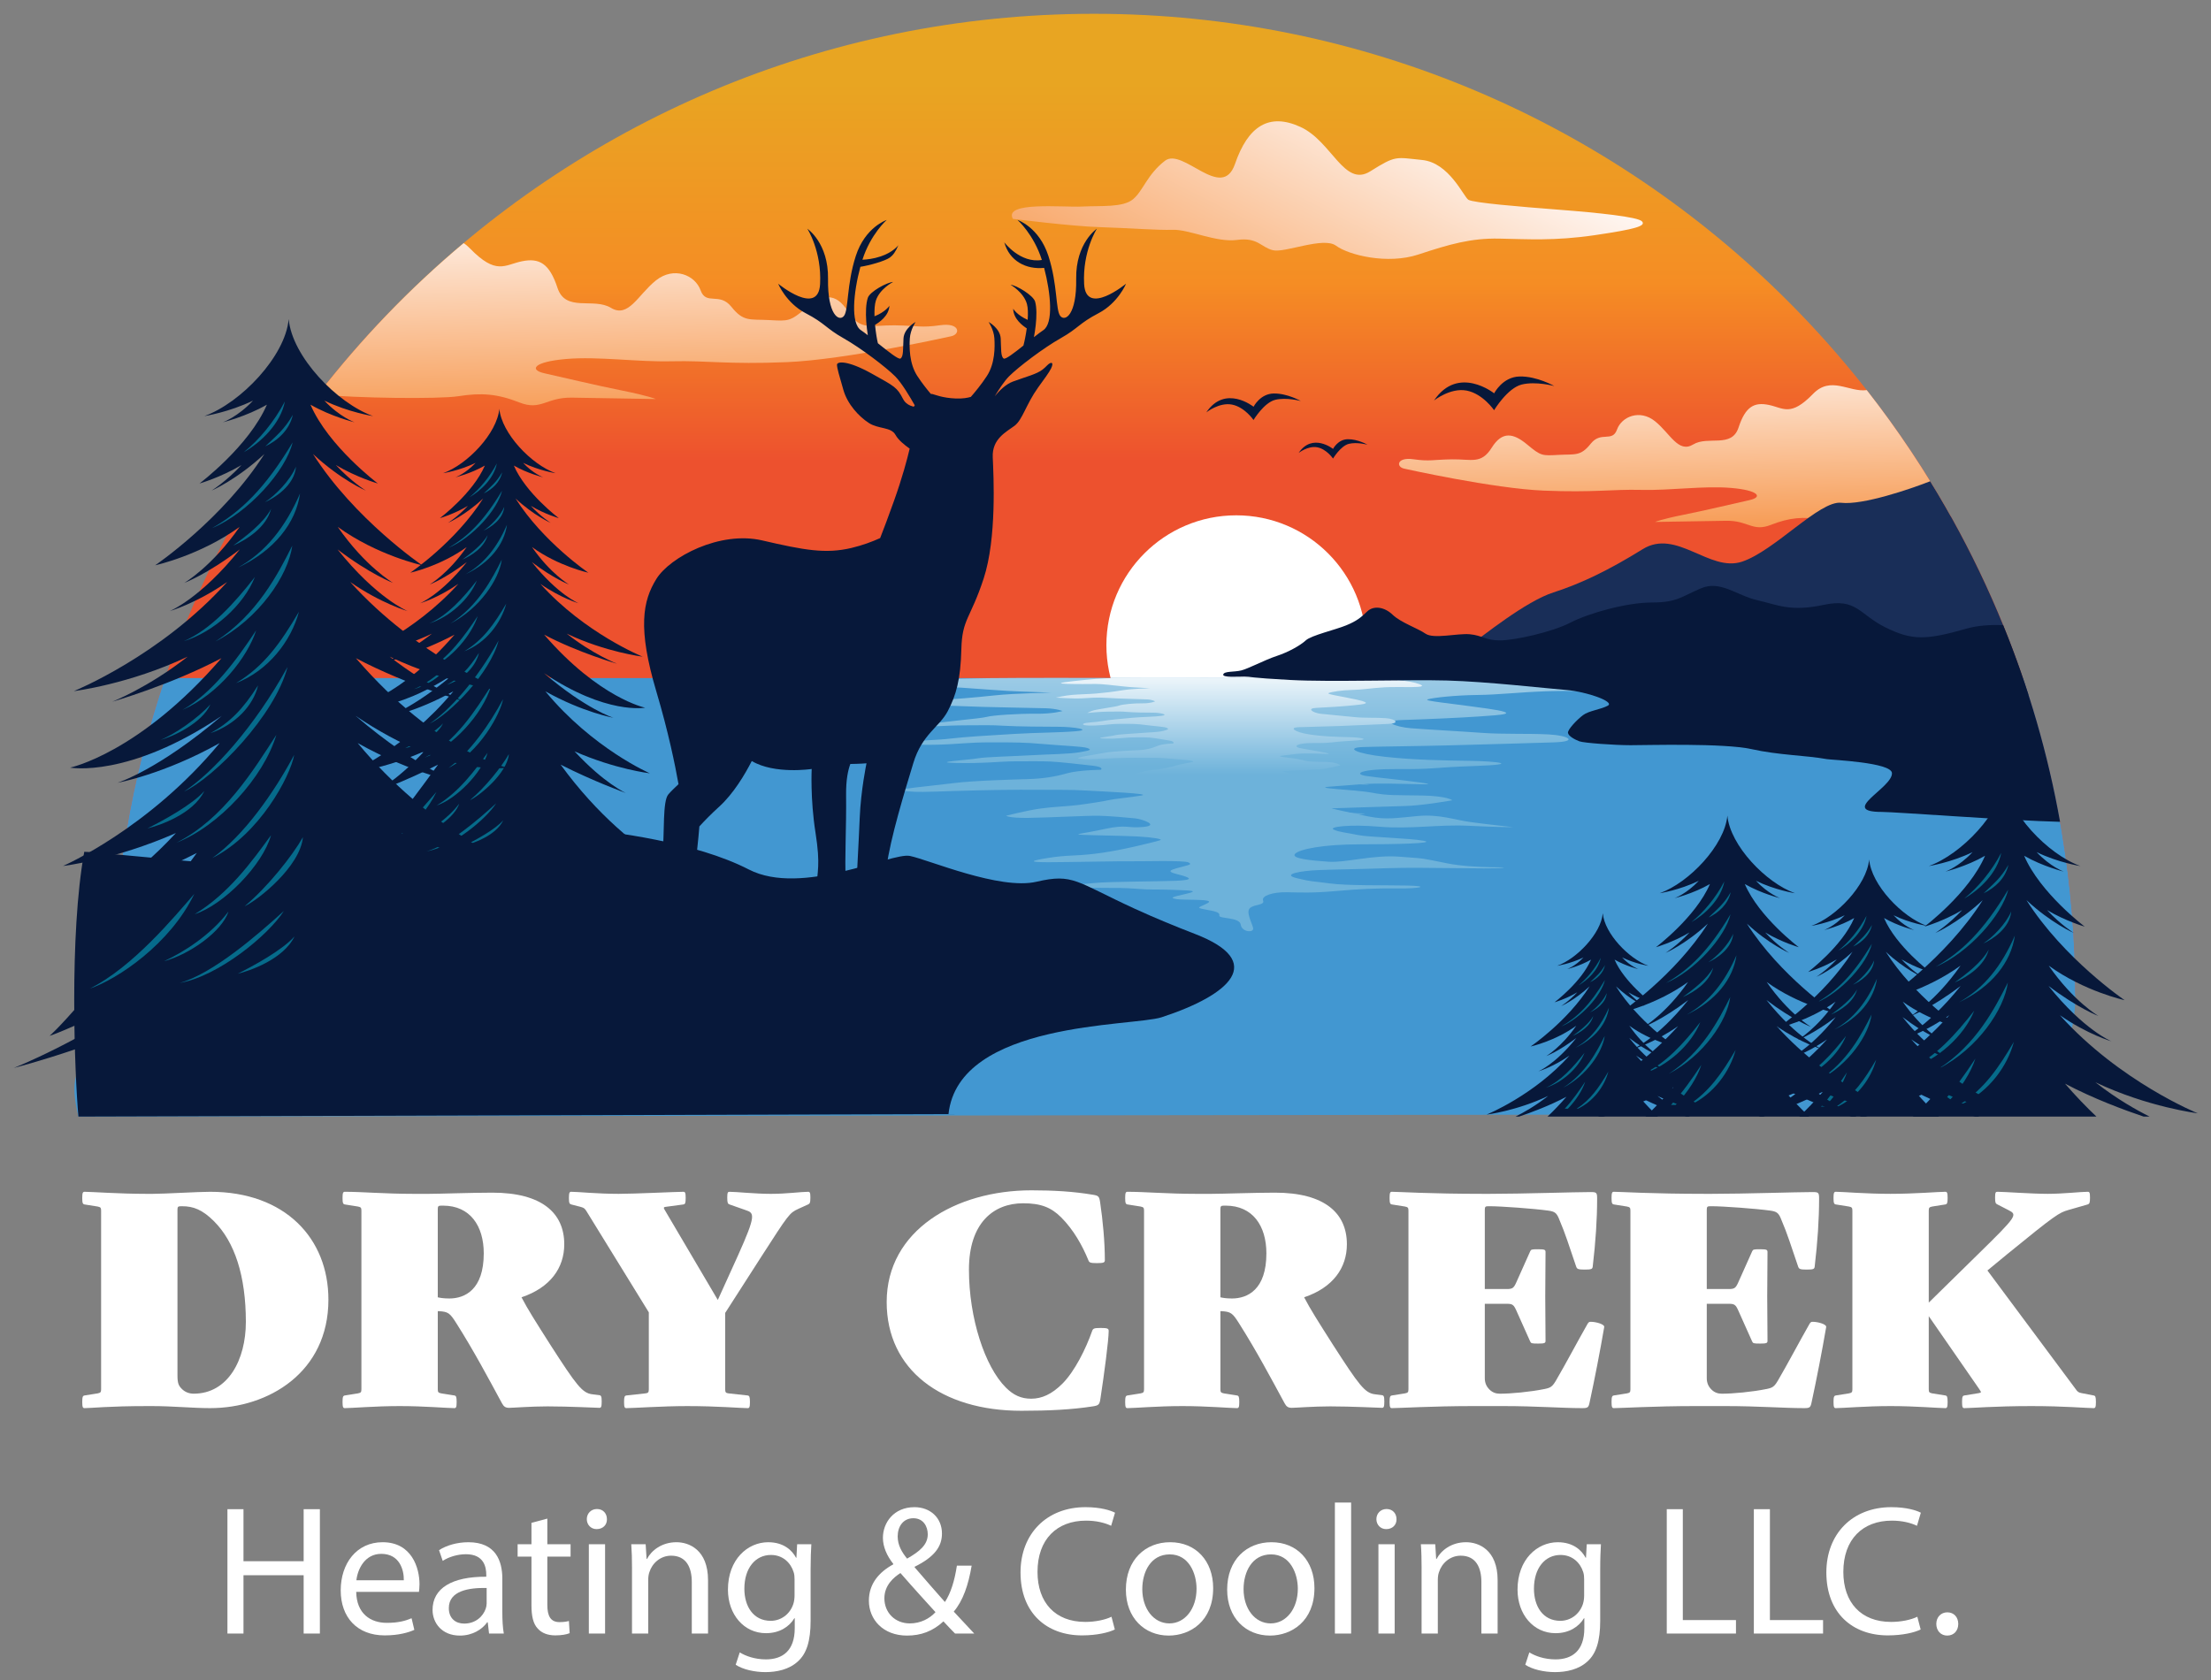
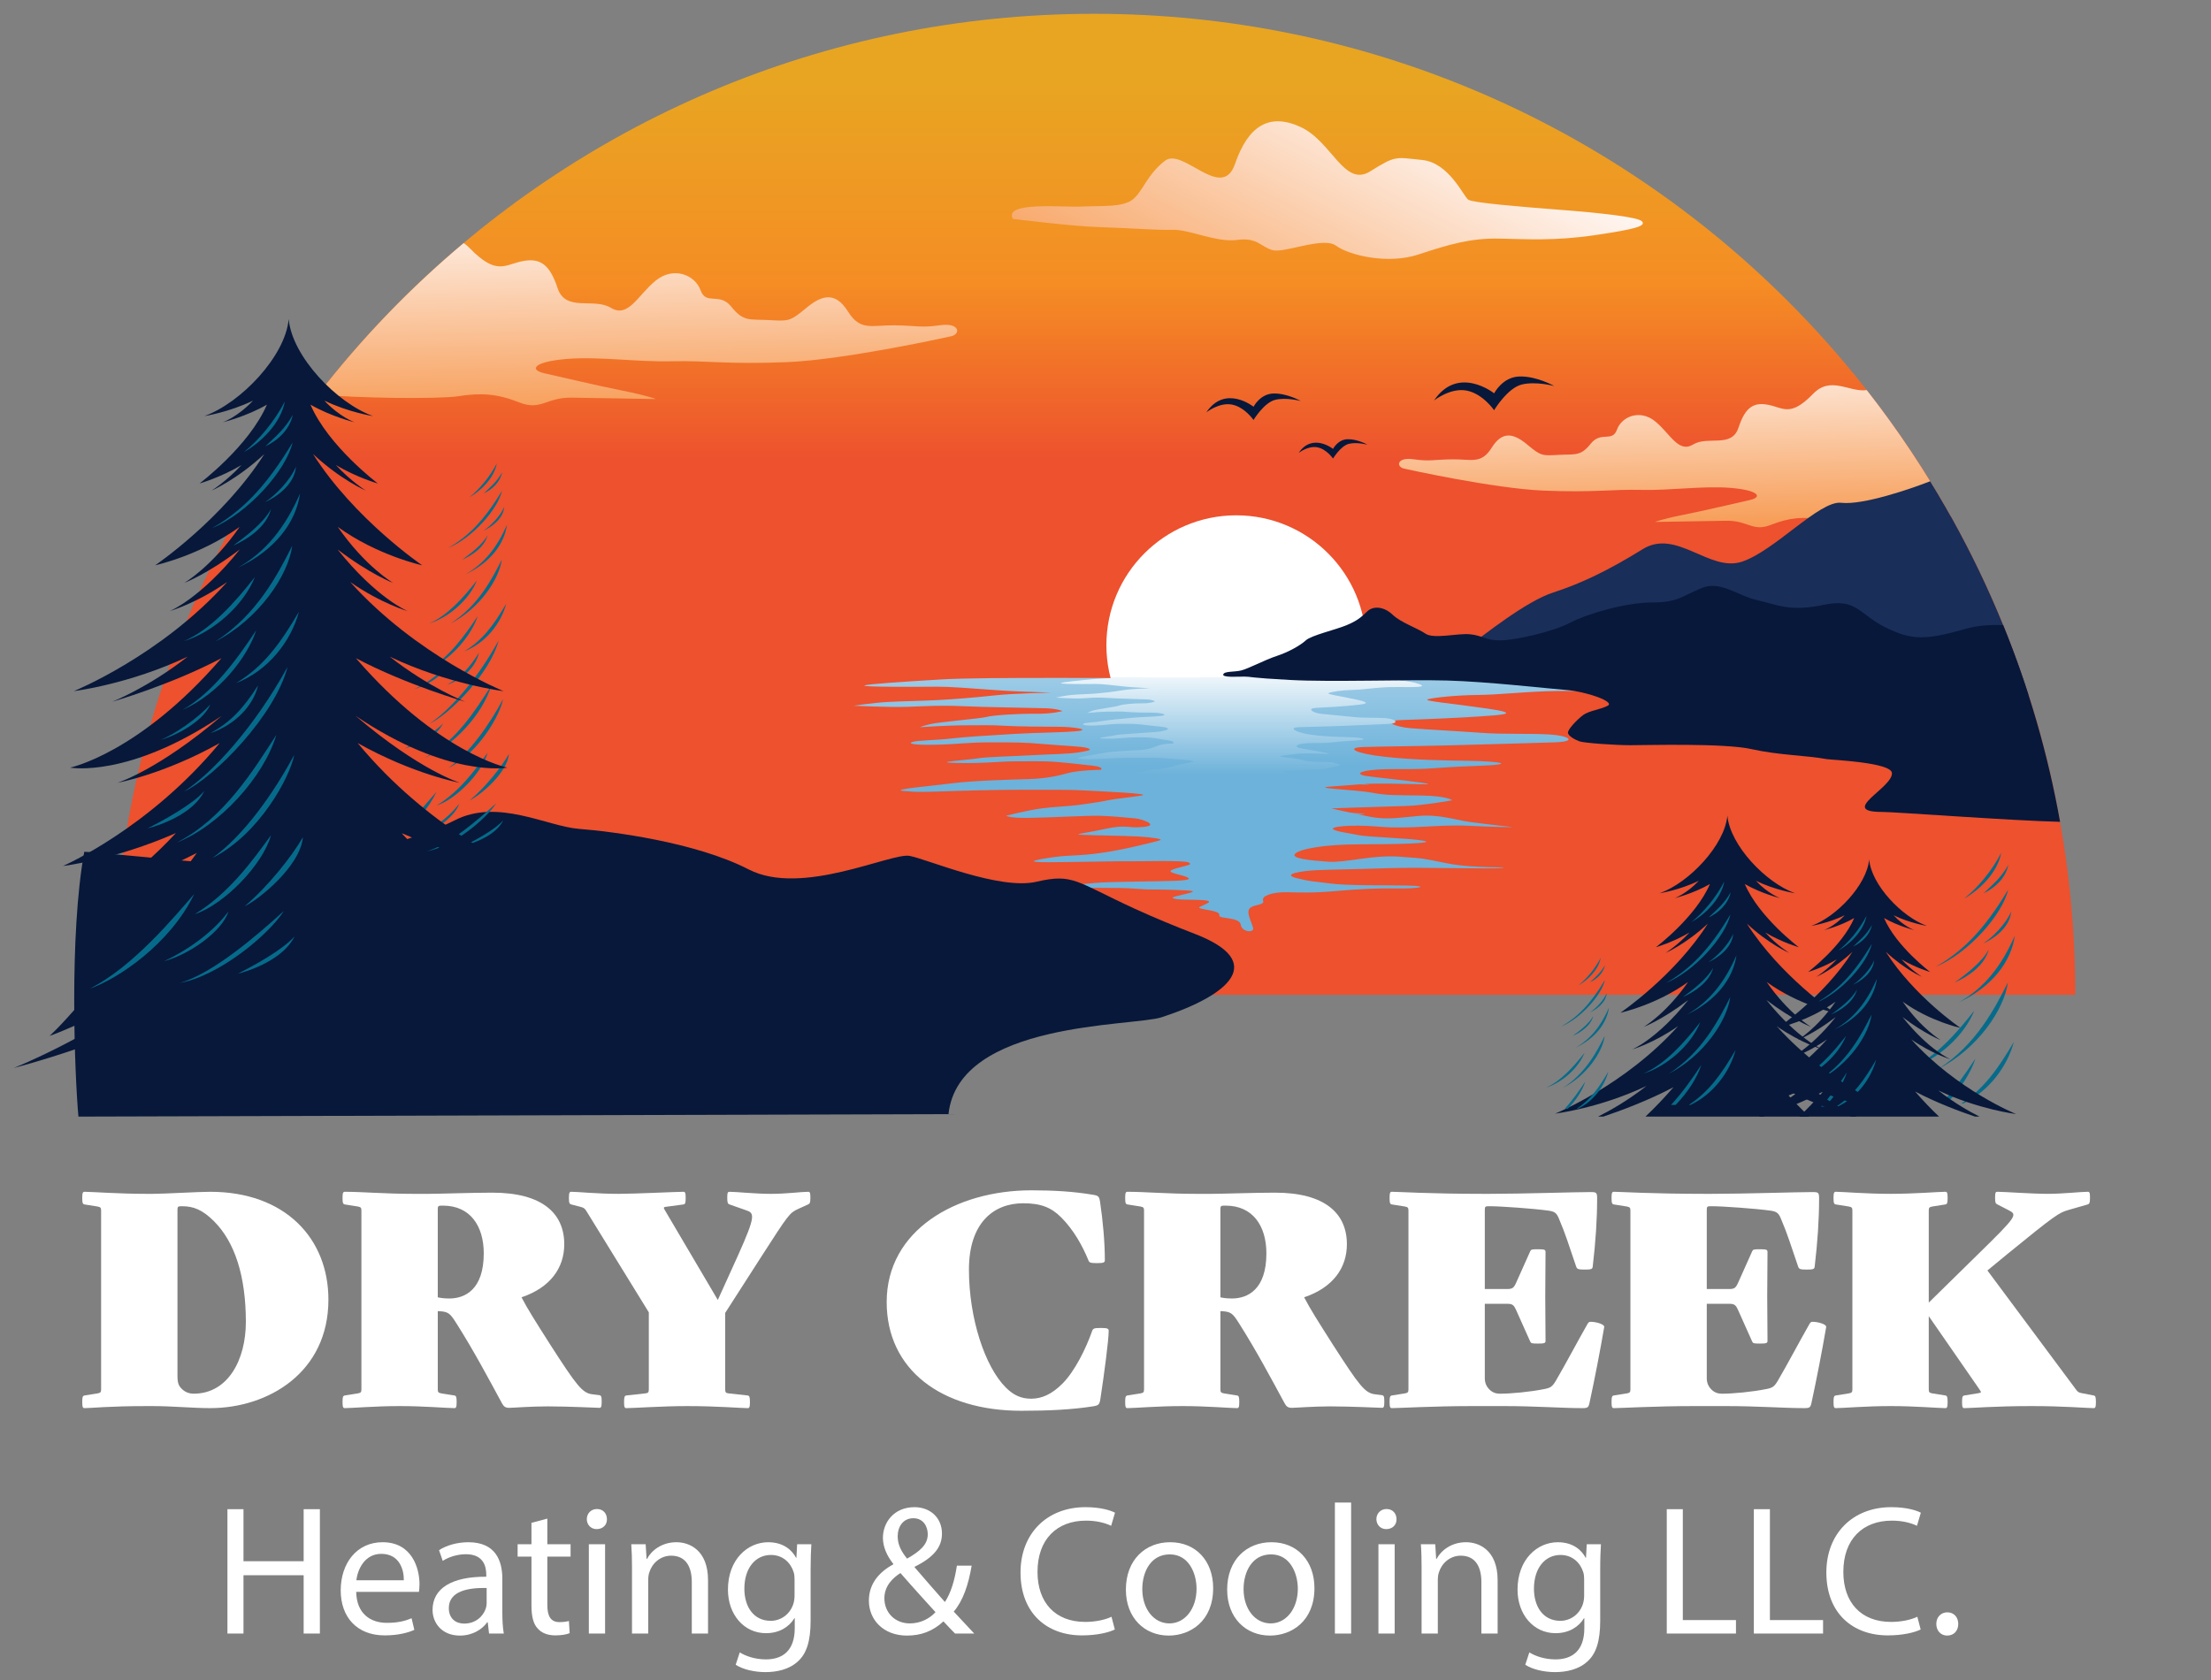
<svg xmlns="http://www.w3.org/2000/svg" id="Layer_1" version="1.1" viewBox="0 0 250 190">
  <rect x="0" y="0" width="250" height="190" fill="#808080" stroke="none" />
  <defs>
    <style>
      .st0 {
        fill: #066b8a;
      }

      .st0, .st1, .st2, .st3, .st4, .st5, .st6, .st7, .st8, .st9, .st10 {
        fill-rule: evenodd;
      }

      .st11 {
        fill: #fff;
      }

      .st1 {
        fill: #07183a;
      }

      .st2 {
        fill: #4297d1;
      }

      .st3 {
        fill: url(#linear-gradient);
      }

      .st4 {
        fill: url(#linear-gradient1);
      }

      .st5 {
        fill: url(#linear-gradient2);
      }

      .st6 {
        fill: url(#linear-gradient4);
      }

      .st7 {
        fill: url(#linear-gradient5);
      }

      .st8 {
        fill: url(#linear-gradient3);
      }

      .st9 {
        fill: #066b8b;
      }

      .st10 {
        fill: #192e58;
      }
    </style>
    <linearGradient id="linear-gradient" x1="32315.366" y1="34761.663" x2="32315.28" y2="36294.181" gradientTransform="translate(-781.118 -964.04) scale(.028)" gradientUnits="userSpaceOnUse">
      <stop offset="0" stop-color="#e8a522" />
      <stop offset=".529" stop-color="#f58d24" />
      <stop offset="1" stop-color="#ed512e" />
    </linearGradient>
    <linearGradient id="linear-gradient1" x1="30457.201" y1="35205.251" x2="30476.209" y2="36095.543" gradientTransform="translate(-781.118 -964.04) scale(.028)" gradientUnits="userSpaceOnUse">
      <stop offset="0" stop-color="#fffcfc" />
      <stop offset="1" stop-color="#f79d57" />
    </linearGradient>
    <linearGradient id="linear-gradient2" x1="34646.818" y1="35775.713" x2="34663.693" y2="36555.37" gradientTransform="translate(-781.118 -964.04) scale(.028)" gradientUnits="userSpaceOnUse">
      <stop offset="0" stop-color="#fffcfc" />
      <stop offset="1" stop-color="#f79d57" />
    </linearGradient>
    <linearGradient id="linear-gradient3" x1="33553.71" y1="34729.333" x2="32906.363" y2="36006.295" gradientTransform="translate(-781.118 -964.04) scale(.028)" gradientUnits="userSpaceOnUse">
      <stop offset="0" stop-color="#fffcfc" />
      <stop offset="1" stop-color="#f79d57" />
    </linearGradient>
    <linearGradient id="linear-gradient4" x1="32900.276" y1="36411.971" x2="32900.447" y2="37526.654" gradientTransform="translate(-781.118 -964.04) scale(.028)" gradientUnits="userSpaceOnUse">
      <stop offset="0" stop-color="#fff" />
      <stop offset="1" stop-color="#6db2da" />
    </linearGradient>
    <linearGradient id="linear-gradient5" x1="32900.238" y1="37111.289" x2="32900.301" y2="37558.76" gradientTransform="translate(-781.118 -964.04) scale(.028)" gradientUnits="userSpaceOnUse">
      <stop offset="0" stop-color="#fff" />
      <stop offset="1" stop-color="#6db2da" />
    </linearGradient>
  </defs>
  <g>
    <path class="st3" d="M123.706,1.56C62.431,1.56,12.759,51.233,12.759,112.507h221.895c-.001-61.275-49.674-110.947-110.948-110.947h0Z" />
    <path class="st4" d="M35.964,44.607c4.35.434,13.705.542,15.853.204,2.653-.419,4.451-.262,6.911.705,2.459.969,3.002-.586,5.931-.544,2.928.042,9.5.158,9.5.158,0,0-.819-.359-3.739-.943-2.92-.583-7.115-1.578-8.868-1.971-1.752-.393-1.218-1.298,2.453-1.614,3.672-.316,7.979.353,11.972.258s6.265.372,12.973.099c6.707-.273,18.57-2.923,18.57-2.923,1.133-.225,1.022-1.57-1.195-1.255-2.218.314-2.561.05-5.163.013-2.604-.036-3.872.683-5.271-1.55-1.4-2.234-2.88-1.951-4.725-.415-1.844,1.535-1.973,1.49-4.185,1.372-2.211-.118-2.91.218-4.273-1.493-1.364-1.712-2.862-.128-3.489-1.872-.626-1.745-3.041-2.734-5.06-1.114-2.02,1.621-3.099,4.294-5.078,3.095-1.979-1.2-5.126.534-6.042-2.256-.914-2.789-2.076-3.414-4.035-3.008-1.958.407-2.886,1.607-5.88-1.473-.232-.238-.463-.431-.696-.586-6.076,5.101-11.598,10.838-16.462,17.115h0l-.002-.002Z" />
    <circle class="st11" cx="139.785" cy="72.964" r="14.684" />
-     <path class="st2" d="M228.741,76.688c3.83,11.238,5.912,23.285,5.912,35.819,0,9.24-4.557,4.905-6.685,13.487l-219.1.288c-2.128-8.582,3.891-4.536,3.891-13.775,0-12.534,2.081-24.581,5.912-35.819h210.071,0Z" />
    <path class="st5" d="M158.789,53.005s10.078,2.251,15.776,2.483c5.698.232,7.628-.164,11.02-.084,3.392.081,7.052-.488,10.171-.219,3.118.268,3.572,1.037,2.084,1.37-1.489.334-5.051,1.179-7.533,1.675-2.48.496-3.177.8-3.177.8,0,0,5.583-.098,8.071-.133,2.488-.036,2.949,1.285,5.038.462,2.09-.822,3.618-.955,5.872-.6,1.765.278,10.46-.017,14.455-.385-2.801-5.002-5.974-9.768-9.489-14.253-1.999.267-4.054-1.655-6.074.425-2.543,2.617-3.332,1.597-4.995,1.251-1.664-.345-2.651.185-3.429,2.556-.777,2.37-3.452.897-5.132,1.916-1.681,1.018-2.599-1.253-4.314-2.629-1.715-1.377-3.768-.536-4.299.946-.533,1.482-1.806.136-2.964,1.59-1.158,1.455-1.752,1.168-3.631,1.269-1.878.101-1.988.139-3.555-1.166-1.568-1.305-2.825-1.546-4.014.353-1.189,1.897-2.267,1.286-4.479,1.317-2.211.031-2.503.256-4.387-.011-1.883-.267-1.978.875-1.015,1.066h-.002.002Z" />
    <path class="st8" d="M114.527,24.752s6.6.84,9.85.938c3.249.098,6.422.36,8.247.301,1.824-.06,4.917,1.463,7.26,1.143,2.343-.319,2.707.846,4.055,1.167,1.349.322,5.712-1.565,7.124-.515,1.414,1.05,5.793,2.164,9.324.995,3.532-1.169,5.945-1.855,9.112-1.796,3.167.059,6.256.283,10.861-.394,4.605-.677,5.77-1.038,5.306-1.552-.464-.513-4.94-.976-9.375-1.319s-9.722-.78-10.262-1.128c-.539-.348-2.165-4.19-5.218-4.497-3.053-.307-2.939-.554-5.882,1.286-2.943,1.84-4.33-3.39-7.873-5.019-3.542-1.63-5.928-.132-7.412,4.176-1.483,4.308-5.905-1.919-7.924-.352-2.019,1.567-2.448,3.366-3.592,4.336-1.145.971-3.629.727-5.775.837-2.147.11-8.906-.603-7.827,1.39h.002v.003Z" />
    <path class="st6" d="M106.344,76.846c-4.422.262-8.15.523-8.58.666-.432.142,2.508.165,5.214.165s3.231-.07,5.742.096c2.511.167,4.955.38,6.589.428,1.634.047,3.587.143,3.587.143,0,0-4.083.047-6.497.309s-4.616.428-6.372.523c-1.756.095-3.993.119-5.671.214-1.677.096-3.843.428-3.843.428,0,0,4.062.191,6.133.119,2.07-.072,3.664-.19,6.165-.072,2.501.119,8.237.191,9.483.238,1.247.048,1.847.31,1.847.31,0,0-1.085.332-3.021.309-1.936-.024-4.907.167-5.559.357s-5.435.57-6.457.832-1.083.333-1.083.333c0,0,3.045-.214,5.207-.214s2.693-.046,4.261.048c1.569.095,4.74.119,6.287.119s3.787.334,1.893.5c-1.895.166-4.22.142-7.041.309-2.82.167-5.564.333-7.143.524-1.58.19-3.742.19-4.318.38-.576.191.167.382,2.852.309,2.688-.071,3.263-.262,6.044-.262s3.787,0,5.918.191c2.13.191,4.465.262,4.972.453.507.19.368.261-.897.476-1.264.215-3.273.213-5.334.332-2.058.12-5.287.192-6.176.357-.889.167-5.537.453-2.431.523,3.106.072,5.057-.189,6.68-.189s2.932-.024,3.946.023c1.015.048,3.486.314,4.838.476,1.35.162.892.459.892.459,0,0-2.532.027-3.845.405-1.315.377-2.665.592-4.316.646-1.653.053-6.177.161-8.474.457-2.297.297-7.364.727-5.663.889s2.304.108,5.779,0c3.475-.107,6.79-.161,9.51-.135,2.72.027,3.319-.027,5.269.081,1.951.108,7.609.35,6.345.565-1.264.216-3.065.377-3.647.512s-2.271.404-3.547.566c-1.277.161-2.76.187-4.286.404-1.526.216-3.841.808-3.841.808,0,0,.324.27,2.506.242,2.182-.026,6.765-.268,7.998-.242,1.232.027,3.289.215,4.094.297.806.081,2.809.795.924.971-1.886.176-1.825-.323-4.369.23-2.543.551-3.715.592-2.519.659,1.197.067,4.53.094,6.258.189,1.729.094,2.867.296,2.546.418-.322.121-2.399.606-2.399.606,0,0-2.736.674-5.124.944-2.389.268-2.951.108-5.147.457-2.196.35-2.165.485.024.485s8.373-.135,9.341-.108c.968.027,6.008-.135,6.508.135.5.269-.107.296-1.421.673-1.315.377-.32.513.71.808,1.03.297,1.165.512-.741.592-1.906.081-7.423.082-9.136.243-1.712.162-4.12.351-2.427.485s5.077,0,6.952.162c1.874.16,2.377.053,4.32.134,1.943.081,3.08.081,1.417.459-1.663.377-1.82.457-1.002.592.818.135,4.365-.054,3.512.431-.852.485-1.546.512-.359.727,1.186.216,1.736.324,1.647.7-.088.377,2.313.161,2.422,1.023.11.862,1.535.97,1.4.377-.135-.593-.857-1.832-.342-2.262.514-.432,1.682-.296,1.472-.835s1.091-.969,2.674-.942,2.826.108,5.572-.135c2.745-.242,4.564-.324,7.023-.297,2.458.028,3.704-.268.977-.324-2.726-.053-6.733.028-8.721-.242-1.987-.27-1.961-.161-3.724-.592-1.762-.432.42-.835,2.503-.916,2.082-.081,3.832-.081,7.829-.216,3.996-.135,11.497.135,12.861-.027,1.363-.162-3.039.107-6.156-.513-3.117-.619-2.216-.512-5.336-.753-3.12-.244-6.142.699-8.1.565-1.957-.136-4.282-.351-3.792-.889.49-.54,3.257-1.077,7.283-1.077s8.815-.108,7.259-.405-6.306-.405-7.412-.646c-1.106-.242-2.174-.324-2.768-.619-.593-.296,1.695-.62,5.177-.324,3.482.296,6.768-.27,10.043-.108,3.275.162,5.114.162,5.114.162,0,0-3.232-.351-4.95-.592-1.718-.244-3.443-.889-5.844-.674-2.401.216-3.572.458-5.59.053-2.019-.404-4.236-.915-4.236-.915,0,0,6.428-.216,8.429-.27,2.001-.053,5.28-.646,5.28-.646,0,0-.548-.484-3.45-.539-2.9-.053-3.845.027-5.676-.323-1.83-.351-7.294-.511-4.45-.7,2.845-.189,3.332-.351,6.316-.324,2.983.027,6.002.216,3.74-.108-2.262-.324-4.763-.539-6.212-.754-1.45-.216-.799-.808,3.585-.78,4.384.026,3.466-.163,8.762-.351,5.295-.189,2.346-.539-.596-.579-2.942-.04-6.324-.095-9.646-.459-3.323-.364-4.526-1.036-2.441-1.104,2.085-.068,5.363-.082,9.716-.189,4.353-.108,8.915-.256,11.785-.337,2.87-.081,1.746-.78-.557-.902-2.304-.122-5.121,0-7.524-.175s-6.434-.391-8.085-.527c-1.65-.134-3.517-.846-.909-.927,2.608-.082,6.42-.242,8.748-.405,2.327-.162,4.923-.296.848-.889-4.075-.592-7.374-.862-6.717-1.05.657-.189,3.135-.459,5.579-.486,2.443-.026,4.361-.29,7.832-.424,3.469-.135,10.989.214,8.205-.486-2.548-.639-6.891-.752-12.999-.94-10.782-.331-24.835-.102-30.433-.076-13.599.064-28.128-.134-33.29.171v-.004l-.002.007Z" />
    <path class="st1" d="M135.102,105.618c-2.088-.805-4.451-1.77-6.779-2.837-6.674-3.06-6.952-4.033-11.124-3.06-4.171.974-12.236-2.503-14.322-2.92-2.087-.417-12.197,4.637-18.216,1.53-6.018-3.106-15.574-4.31-19.189-4.588-3.616-.278-9.178-3.477-14.044-.974-4.868,2.503-15.157,4.868-18.076,5.284-2.921.417-22.295-1.719-23.824-1.719-1.718,9.401-1.091,25.133-.66,29.948l98.379-.28c1.135-10.53,20.866-9.895,24.106-10.957,7.744-2.538,11.912-6.282,3.75-9.427h-.001,0Z" />
-     <path class="st1" d="M56.465,46.209c-.253,2.802-3.625,6.326-6.362,7.307,0,0,1.853-.287,3.673-1.169-1.153,1.232-2.276,1.634-2.276,1.634,0,0,1.734-.417,3.324-1.328-1.341,3.126-5.082,5.947-5.082,5.947,0,0,1.556-.438,3.162-1.39-1.163,1.25-2.257,1.927-2.257,1.927,0,0,1.888-.808,3.985-2.76-3.118,4.915-8.236,8.394-8.236,8.394,0,0,3.384-.737,6.37-2.897-2.083,3.005-4.175,4.227-4.175,4.227,0,0,1.726-.649,4.19-2.528-2.949,3.699-5.288,4.656-5.288,4.656,0,0,2.017-.584,4.332-2.196-5.015,5.584-11.565,8.233-11.565,8.233,0,0,4.177-.51,8.584-2.602-2.985,2.344-5.686,3.4-5.686,3.4,0,0,4.389-1.254,8.237-3.285-6.205,7.178-11.417,8.258-11.417,8.258,0,0,4.413.825,11.44-3.907-4.785,4.092-7.865,5.051-7.865,5.051,0,0,3.483-.629,7.707-2.995-5.343,6.465-11.815,9.272-11.815,9.272,0,0,3.913-.456,8.513-2.482-3.366,3.632-5.812,4.717-5.812,4.717,0,0,3.623-1.301,7.388-3.215-8.383,11.522-11.103,13.796-11.103,13.796,0,0,.606-.093,8.411-3.738-6.152,4.236-11.114,6.161-11.114,6.161,0,0,7.45-1.866,15.023-5.752-3.435,2.926-6.815,5.237-10.18,7.106,7.358-2.065,12.837-4.974,15.892-6.85,3.054,1.876,8.533,4.785,15.892,6.85-3.365-1.869-6.746-4.181-10.18-7.106,7.573,3.885,15.023,5.752,15.023,5.752,0,0-4.962-1.925-11.114-6.161,7.805,3.646,15.278,4.167,15.278,4.167,0,0-9.586-2.703-17.97-14.225,3.765,1.914,7.387,3.215,7.387,3.215,0,0-2.446-1.085-5.812-4.717,4.6,2.026,8.513,2.482,8.513,2.482,0,0-6.473-2.806-11.815-9.272,4.224,2.367,7.706,2.995,7.706,2.995,0,0-3.08-.958-7.865-5.051,7.027,4.732,11.44,3.907,11.44,3.907,0,0-5.212-1.08-11.418-8.258,3.849,2.031,8.237,3.285,8.237,3.285,0,0-2.701-1.056-5.686-3.4,4.408,2.091,8.584,2.602,8.584,2.602,0,0-6.549-2.65-11.564-8.233,2.315,1.612,4.332,2.196,4.332,2.196,0,0-2.339-.957-5.288-4.656,2.463,1.878,4.19,2.528,4.19,2.528,0,0-2.093-1.222-4.176-4.227,2.986,2.16,6.371,2.897,6.371,2.897,0,0-5.118-3.48-8.236-8.394,2.098,1.952,3.985,2.76,3.985,2.76,0,0-1.095-.677-2.257-1.927,1.606.952,3.163,1.39,3.163,1.39,0,0-3.742-2.82-5.083-5.947,1.59.911,3.324,1.328,3.324,1.328,0,0-1.123-.402-2.277-1.634,1.82.882,3.673,1.169,3.673,1.169-2.737-.981-6.108-4.505-6.362-7.307h.007Z" />
+     <path class="st1" d="M56.465,46.209h.007Z" />
    <path class="st0" d="M54.7,55.801c.84-.812,1.435-1.26,2.079-2.382-.253,1.146-1.143,1.936-2.079,2.382ZM53.072,56.241c1.125-.888,2.317-2.313,3.106-3.832-.316,1.68-1.835,3.12-3.106,3.832ZM54.67,60.011c.766-.49,1.907-1.635,2.345-2.683-.113,1.407-1.586,2.353-2.345,2.683ZM52.273,63.293c.932-.685,2.281-1.689,2.863-2.772-.366,1.389-1.792,2.295-2.863,2.772ZM52.623,64.954c2.146-1.198,3.612-3.101,4.7-5.602-.31,2.21-1.935,4.312-4.7,5.602ZM48.55,70.501c2.044-.891,3.803-2.852,5.367-4.846-.837,2.115-3.112,4.153-5.367,4.846ZM50.938,70.52c3.12-2.003,4.711-5.058,5.799-7.23-.301,2.233-2.492,5.52-5.799,7.23ZM48.447,75.685c2.253-1.266,4.092-3.776,5.567-6.009-.645,2.008-2.822,4.818-5.567,6.009ZM52.49,73.661c2.119-1.264,3.386-3.06,4.751-5.39-.578,2.191-2.311,4.462-4.751,5.39ZM46.798,77.94c.955-.344,2.861-1.649,3.758-2.678-.577,1.396-2.879,2.472-3.758,2.678ZM50.559,77.44c1.461-.808,2.433-1.778,3.598-3.608-.356,1.534-1.729,2.966-3.598,3.608ZM48.57,81.842c2.167-1.418,5.307-4.856,7.809-9.401-.945,3.653-5.49,8.311-7.809,9.401ZM45.813,84.619c1.133-.561,3.392-1.789,4.288-2.818-.826,1.735-3.41,2.613-4.288,2.818ZM48.006,85.697c3.559-1.8,5.811-5.472,7.529-8.133-.969,3.232-4.336,6.887-7.529,8.133ZM50.706,86.856c2.383-1.701,4.634-4.902,6.176-7.783-.304,1.652-2.622,5.995-6.176,7.783ZM49.377,91.093c2.558-1.549,4.322-3.978,5.756-5.957-.62,2.244-3.569,5.255-5.756,5.957ZM41.451,96.714c3.264-1.625,6.403-5.437,7.897-7.151-1.809,3.769-5.792,6.444-7.897,7.151ZM53.137,90.495c1.727-1.433,3.598-3.795,4.402-5.209-.204,2.226-3.415,4.772-4.402,5.209ZM50.68,61.972c2.175-1.241,4.02-3.02,6.084-6.474-.502,2.13-3.34,5.326-6.084,6.474ZM47.057,94.642c1.523-.699,3.555-2.009,4.865-3.749-.479,1.504-2.949,3.244-4.865,3.749ZM48.234,96.284c2.513-.706,5.862-3.611,7.87-5.435-1.146,1.798-4.9,4.915-7.87,5.435ZM52.617,95.586c1.133-.561,3.392-1.789,4.288-2.818-.826,1.735-3.41,2.613-4.288,2.818Z" />
    <path class="st1" d="M32.64,36.105c-.38,4.202-5.433,9.483-9.537,10.954,0,0,2.777-.43,5.506-1.752-1.729,1.847-3.412,2.449-3.412,2.449,0,0,2.6-.625,4.983-1.991-2.01,4.687-7.619,8.915-7.619,8.915,0,0,2.333-.657,4.741-2.083-1.742,1.873-3.384,2.889-3.384,2.889,0,0,2.829-1.211,5.975-4.138-4.674,7.367-12.346,12.584-12.346,12.584,0,0,5.074-1.106,9.55-4.344-3.123,4.505-6.259,6.336-6.259,6.336,0,0,2.589-.974,6.282-3.79-4.421,5.545-7.927,6.979-7.927,6.979,0,0,3.023-.875,6.493-3.292-7.518,8.37-17.336,12.342-17.336,12.342,0,0,6.26-.764,12.868-3.899-4.474,3.513-8.523,5.095-8.523,5.095,0,0,6.579-1.879,12.348-4.924-9.301,10.761-17.114,12.379-17.114,12.379,0,0,6.615,1.237,17.149-5.856-7.172,6.134-11.79,7.57-11.79,7.57,0,0,5.22-.943,11.552-4.491-8.01,9.693-17.712,13.899-17.712,13.899,0,0,5.867-.684,12.762-3.722-5.045,5.444-8.712,7.071-8.712,7.071,0,0,5.431-1.95,11.075-4.82-12.568,17.272-16.643,20.682-16.643,20.682,0,0,.908-.139,12.609-5.604-9.223,6.35-16.66,9.236-16.66,9.236,0,0,11.169-2.797,22.521-8.621-5.149,4.385-10.217,7.85-15.261,10.652,11.032-3.096,19.244-7.456,23.824-10.269,4.579,2.812,12.792,7.172,23.824,10.269-5.044-2.802-10.113-6.267-15.261-10.652,11.353,5.824,22.521,8.621,22.521,8.621,0,0-7.437-2.886-16.66-9.236,11.701,5.464,22.904,6.246,22.904,6.246,0,0-14.371-4.052-26.938-21.324,5.644,2.869,11.075,4.82,11.075,4.82,0,0-3.667-1.627-8.712-7.071,6.895,3.037,12.762,3.722,12.762,3.722,0,0-9.702-4.207-17.712-13.899,6.332,3.548,11.552,4.491,11.552,4.491,0,0-4.618-1.437-11.79-7.57,10.534,7.093,17.149,5.856,17.149,5.856,0,0-7.813-1.618-17.114-12.379,5.769,3.045,12.348,4.924,12.348,4.924,0,0-4.048-1.583-8.523-5.095,6.608,3.135,12.868,3.899,12.868,3.899,0,0-9.818-3.972-17.336-12.342,3.47,2.417,6.494,3.292,6.494,3.292,0,0-3.506-1.434-7.927-6.979,3.693,2.815,6.282,3.79,6.282,3.79,0,0-3.137-1.831-6.259-6.336,4.476,3.238,9.55,4.344,9.55,4.344,0,0-7.672-5.217-12.346-12.584,3.144,2.926,5.975,4.138,5.975,4.138,0,0-1.641-1.015-3.384-2.889,2.408,1.426,4.741,2.083,4.741,2.083,0,0-5.609-4.228-7.619-8.915,2.384,1.366,4.983,1.991,4.983,1.991,0,0-1.683-.602-3.412-2.449,2.729,1.323,5.506,1.752,5.506,1.752-4.103-1.47-9.158-6.752-9.537-10.954h.002-.009Z" />
    <path class="st9" d="M29.994,50.485c1.26-1.218,2.151-1.889,3.117-3.572-.379,1.718-1.713,2.902-3.117,3.572ZM27.555,51.144c1.685-1.332,3.473-3.468,4.656-5.745-.474,2.519-2.751,4.678-4.656,5.745ZM29.95,56.796c1.148-.734,2.86-2.451,3.516-4.021-.169,2.108-2.376,3.528-3.516,4.021ZM26.356,61.714c1.399-1.027,3.419-2.533,4.293-4.156-.548,2.082-2.686,3.44-4.293,4.156ZM26.881,64.206c3.217-1.796,5.415-4.649,7.046-8.397-.465,3.313-2.9,6.463-7.046,8.397ZM20.775,72.52c3.065-1.335,5.701-4.276,8.045-7.264-1.256,3.171-4.666,6.226-8.045,7.264ZM24.355,72.549c4.676-3.003,7.061-7.584,8.692-10.838-.451,3.348-3.736,8.274-8.692,10.838ZM20.622,80.292c3.377-1.899,6.134-5.661,8.345-9.009-.967,3.011-4.231,7.222-8.345,9.009ZM26.682,77.257c3.177-1.895,5.075-4.588,7.121-8.079-.868,3.284-3.464,6.688-7.121,8.079ZM18.15,83.672c1.432-.516,4.289-2.472,5.633-4.014-.866,2.092-4.316,3.706-5.633,4.014ZM23.787,82.923c2.19-1.211,3.647-2.666,5.392-5.408-.533,2.299-2.591,4.447-5.392,5.408ZM20.806,89.522c3.247-2.125,7.956-7.278,11.706-14.093-1.417,5.476-8.229,12.46-11.706,14.093ZM16.673,93.686c1.699-.842,5.084-2.683,6.428-4.225-1.238,2.6-5.111,3.916-6.428,4.225ZM19.96,95.301c5.334-2.699,8.71-8.202,11.286-12.191-1.453,4.845-6.5,10.324-11.286,12.191ZM24.007,97.039c3.572-2.55,6.946-7.347,9.258-11.667-.456,2.476-3.93,8.988-9.258,11.667ZM22.014,103.39c3.833-2.323,6.478-5.965,8.628-8.93-.931,3.364-5.35,7.878-8.628,8.93ZM10.132,111.816c4.893-2.436,9.599-8.15,11.838-10.719-2.713,5.649-8.683,9.66-11.838,10.719ZM27.652,102.494c2.589-2.148,5.393-5.689,6.599-7.81-.305,3.337-5.119,7.153-6.599,7.81ZM23.968,59.736c3.261-1.86,6.027-4.528,9.12-9.705-.752,3.192-5.006,7.985-9.12,9.705ZM18.538,108.711c2.282-1.049,5.329-3.012,7.292-5.619-.718,2.254-4.421,4.863-7.292,5.619ZM20.302,111.173c3.767-1.059,8.787-5.413,11.798-8.148-1.718,2.696-7.346,7.367-11.798,8.148ZM26.873,110.125c1.699-.842,5.085-2.683,6.428-4.225-1.239,2.6-5.112,3.916-6.428,4.225Z" />
    <path class="st7" d="M124.055,76.768c-2.101.188-3.872.375-4.077.477s1.192.119,2.478.119,1.536-.05,2.729.069,2.355.273,3.131.307c.776.034,1.704.102,1.704.102,0,0-1.94.033-3.087.222-1.148.187-2.193.307-3.028.374-.835.068-1.898.085-2.696.153-.797.068-1.826.307-1.826.307,0,0,1.93.136,2.914.085.984-.052,1.741-.136,2.929-.052,1.189.085,3.914.136,4.506.17.592.035.878.222.878.222,0,0-.516.238-1.436.221s-2.331.119-2.642.256c-.31.136-2.583.409-3.068.596-.485.187-.515.238-.515.238,0,0,1.447-.153,2.474-.153s1.28-.033,2.025.035c.745.068,2.252.085,2.987.085s1.799.239.899.359c-.9.119-2.005.102-3.345.221-1.34.12-2.645.239-3.395.376-.751.136-1.778.136-2.052.272-.273.137.079.273,1.356.221,1.277-.05,1.55-.187,2.872-.187s1.799,0,2.812.137c1.012.136,2.121.188,2.362.324.241.136.175.188-.426.341-.6.154-1.556.153-2.535.238-.978.085-2.513.137-2.935.256-.423.119-2.631.324-1.155.375,1.477.052,2.404-.136,3.175-.136s1.394-.017,1.875.017c.482.034,1.656.225,2.299.341.641.116.424.328.424.328,0,0-1.203.019-1.827.29s-1.266.425-2.051.464c-.785.038-2.935.115-4.026.327s-3.5.522-2.691.637c.808.116,1.095.077,2.746,0s3.226-.115,4.519-.096,1.578-.019,2.505.058c.926.077,3.615.251,3.014.405-.6.155-1.457.27-1.732.367-.277.097-1.079.29-1.686.406-.606.115-1.311.135-2.036.289-.725.154-1.825.579-1.825.579,0,0,.154.193,1.191.173,1.037-.019,3.214-.192,3.8-.173.585.019,1.563.154,1.945.213.384.058,1.335.57.439.695-.896.126-.867-.231-2.076.165-1.209.395-1.765.424-1.197.473.568.048,2.152.067,2.974.135.821.067,1.363.213,1.21.299-.153.087-1.14.434-1.14.434,0,0-1.3.484-2.435.676-1.135.193-1.403.078-2.446.328-1.043.251-1.029.348.011.348s3.978-.097,4.439-.078c.46.019,2.855-.096,3.092.096.238.193-.051.213-.675.483-.624.27-.152.367.337.579.49.213.554.367-.352.425-.906.058-3.527.058-4.341.174-.814.116-1.958.251-1.153.347.804.096,2.412,0,3.303.116.891.115,1.129.038,2.053.096.923.058,1.464.058.673.328-.791.27-.865.327-.476.424s2.074-.038,1.669.309-.734.367-.171.521c.563.155.825.231.783.502-.042.271,1.099.116,1.151.733.052.617.729.695.665.271-.064-.425-.407-1.312-.163-1.621.245-.31.799-.212.699-.598-.1-.386.519-.694,1.271-.674.752.019,1.343.077,2.648-.098,1.305-.173,2.169-.231,3.337-.212,1.169.02,1.76-.193.465-.231s-3.199.019-4.144-.174c-.945-.193-.932-.115-1.769-.424-.838-.31.2-.599,1.189-.656.989-.058,1.821-.058,3.72-.155,1.899-.096,5.463.097,6.111-.019.648-.117-1.444.077-2.925-.367-1.482-.444-1.053-.367-2.536-.54-1.483-.174-2.918.502-3.849.406-.929-.097-2.035-.251-1.801-.637.233-.387,1.547-.771,3.46-.771s4.189-.078,3.45-.29c-.739-.213-2.996-.29-3.523-.463-.526-.173-1.033-.231-1.315-.444-.282-.211.806-.444,2.46-.231,1.654.212,3.216-.193,4.772-.077s2.43.116,2.43.116c0,0-1.536-.251-2.353-.425-.816-.174-1.636-.636-2.776-.483-1.141.155-1.697.328-2.657.038-.959-.289-2.013-.655-2.013-.655,0,0,3.054-.154,4.005-.193.951-.038,2.509-.463,2.509-.463,0,0-.261-.347-1.639-.386-1.379-.038-1.828.019-2.698-.231-.869-.251-3.466-.367-2.114-.502,1.352-.136,1.584-.251,3.001-.232,1.418.019,2.852.155,1.778-.078-1.075-.231-2.264-.386-2.952-.54-.688-.155-.38-.579,1.704-.559,2.083.019,1.646-.116,4.163-.251,2.516-.136,1.115-.386-.284-.415-1.398-.029-3.005-.068-4.584-.329s-2.15-.742-1.16-.791c.991-.048,2.548-.058,4.617-.135,2.068-.078,4.236-.184,5.6-.241,1.364-.058.829-.559-.265-.646-1.095-.088-2.434,0-3.576-.126-1.141-.125-3.057-.28-3.842-.377-.784-.096-1.67-.606-.432-.664,1.24-.058,3.051-.173,4.157-.29,1.106-.116,2.339-.212.403-.637-1.936-.424-3.504-.617-3.192-.752.313-.135,1.49-.329,2.651-.348s2.072-.207,3.722-.304c1.648-.096,5.222.153,3.898-.348-1.21-.459-3.274-.54-6.176-.673-5.123-.237-11.801-.073-14.462-.054-6.462.045-13.366-.096-15.819.122v-.004l.005-.002Z" />
    <path class="st10" d="M159.244,74.042s4.104,1.077,6.329-.575c2.225-1.653,6.953-5.464,10.083-6.47,3.129-1.005,6.259-2.517,10.084-4.888,3.824-2.371,7.546,2.636,11.23,1.414,3.686-1.222,8.783-6.948,11.217-6.661,2.434.288,7.871-1.58,9.887-2.37l.173-.067c4.62,7.504,8.369,15.602,11.114,24.149-5.707.141-10.986.127-11.842-.221-1.946-.791-58.274-4.311-58.274-4.311h0Z" />
    <path class="st1" d="M226.495,70.693c-1.475-.047-2.913.05-4.112.394-4.663,1.339-6.217,1.339-9.197-.134-2.978-1.473-3.237-3.347-6.994-2.544-3.756.803-5.18,0-7.512-.536-2.331-.536-4.145-2.275-6.347-1.338-2.201.937-2.72,1.606-5.569,1.606s-7.123,1.205-9.197,2.276c-2.072,1.071-6.313,2.008-7.961,2.008s-2.013-.568-3.416-.694-4.087.568-5.002-.063c-.914-.63-2.806-1.261-3.721-2.144-.914-.883-2.135-1.072-2.866-.379-.732.694-1.158,1.071-2.379,1.576s-3.965,1.135-4.575,1.703c-.61.566-1.952,1.324-3.295,1.765-1.342.441-3.233,1.45-4.025,1.639-.793.189-1.89.063-2.013.442s1.585.252,2.379.252.488.127,5.185.379c4.697.252,13.177-.064,17.751.063,4.574.127,11.163.883,13.481,1.072,2.318.19,5.489,1.324,4.697,1.765-.793.442-2.134.568-2.806,1.072-.671.505-1.768,1.638-1.707,2.018.061.379.792.756,1.281.946.489.189,3.964.442,5.795.442s10.552-.253,13.664.441c3.111.694,6.101.696,8.54,1.135.499.09,7.277.36,7.351,1.573.103,1.669-6.114,4.407-1.112,4.397,1.4-.002,14.483.98,20.122,1.12-1.377-7.722-3.554-15.168-6.439-22.251h-.001Z" />
-     <path class="st1" d="M226.665,88.101c-.341,3.777-4.884,8.524-8.573,9.846,0,0,2.496-.387,4.948-1.575-1.553,1.659-3.067,2.201-3.067,2.201,0,0,2.337-.562,4.479-1.79-1.805,4.213-6.848,8.013-6.848,8.013,0,0,2.098-.591,4.261-1.871-1.567,1.682-3.042,2.595-3.042,2.595,0,0,2.542-1.088,5.369-3.719-4.2,6.622-11.098,11.312-11.098,11.312,0,0,4.562-.994,8.585-3.904-2.808,4.049-5.627,5.695-5.627,5.695,0,0,2.328-.875,5.647-3.404-3.973,4.983-7.124,6.271-7.124,6.271,0,0,2.717-.786,5.836-2.958-6.759,7.523-15.583,11.094-15.583,11.094,0,0,5.628-.688,11.567-3.506-2.418,1.899-4.697,3.169-6.131,3.881h.674c2.193-.739,5.683-2.031,8.894-3.727-1.219,1.41-2.408,2.645-3.553,3.727h20.769c-1.144-1.082-2.336-2.317-3.555-3.727,3.213,1.696,6.703,2.988,8.895,3.727h.673c-1.434-.712-3.712-1.982-6.13-3.881,5.94,2.817,11.568,3.506,11.568,3.506,0,0-8.826-3.572-15.584-11.094,3.12,2.172,5.837,2.958,5.837,2.958,0,0-3.151-1.287-7.125-6.271,3.32,2.529,5.646,3.404,5.646,3.404,0,0-2.819-1.645-5.626-5.695,4.023,2.91,8.583,3.904,8.583,3.904,0,0-6.895-4.69-11.096-11.312,2.825,2.631,5.369,3.719,5.369,3.719,0,0-1.477-.912-3.041-2.595,2.164,1.28,4.26,1.871,4.26,1.871,0,0-5.041-3.8-6.848-8.013,2.144,1.228,4.478,1.79,4.478,1.79,0,0-1.512-.542-3.066-2.201,2.452,1.188,4.949,1.575,4.949,1.575-3.689-1.322-8.23-6.069-8.571-9.846h0Z" />
    <path class="st0" d="M224.286,101.026c1.132-1.094,1.933-1.698,2.802-3.209-.341,1.544-1.541,2.608-2.802,3.209ZM222.094,101.619c1.515-1.197,3.123-3.117,4.185-5.163-.427,2.264-2.473,4.204-4.185,5.163ZM224.246,106.699c1.032-.66,2.571-2.203,3.16-3.615-.151,1.895-2.136,3.171-3.16,3.615ZM221.016,111.12c1.257-.923,3.073-2.277,3.858-3.736-.493,1.871-2.414,3.092-3.858,3.736ZM221.488,113.36c2.891-1.615,4.866-4.179,6.333-7.549-.418,2.978-2.607,5.81-6.333,7.549ZM215.999,120.832c2.755-1.201,5.124-3.843,7.232-6.529-1.129,2.85-4.194,5.597-7.232,6.529ZM219.217,120.859c4.203-2.699,6.347-6.816,7.814-9.742-.405,3.009-3.358,7.437-7.814,9.742ZM219.524,124.795c1.443-1.566,2.719-3.38,3.838-5.075-.496,1.543-1.661,3.435-3.257,5.075h-.581ZM221.78,124.795c2.576-1.683,4.194-4.005,5.93-6.968-.723,2.742-2.788,5.576-5.712,6.968h-.218,0ZM218.87,109.341c2.931-1.672,5.417-4.07,8.196-8.723-.676,2.869-4.5,7.177-8.196,8.723Z" />
    <path class="st1" d="M211.344,97.214c-.259,2.875-3.718,6.49-6.526,7.496,0,0,1.9-.295,3.767-1.199-1.183,1.263-2.335,1.676-2.335,1.676,0,0,1.779-.428,3.41-1.363-1.375,3.207-5.213,6.1-5.213,6.1,0,0,1.597-.451,3.244-1.425-1.192,1.281-2.316,1.975-2.316,1.975,0,0,1.935-.828,4.088-2.831-3.198,5.041-8.449,8.612-8.449,8.612,0,0,3.473-.757,6.536-2.972-2.138,3.083-4.284,4.336-4.284,4.336,0,0,1.772-.666,4.299-2.593-3.025,3.795-5.424,4.775-5.424,4.775,0,0,2.068-.599,4.443-2.253-5.145,5.727-11.864,8.446-11.864,8.446,0,0,4.285-.524,8.807-2.669-1.841,1.446-3.576,2.413-4.668,2.955h.513c1.669-.562,4.327-1.547,6.771-2.837-.928,1.074-1.833,2.014-2.705,2.837h15.812c-.871-.823-1.778-1.764-2.706-2.837,2.446,1.291,5.103,2.275,6.772,2.837h.513c-1.091-.542-2.825-1.509-4.666-2.955,4.522,2.145,8.807,2.669,8.807,2.669,0,0-6.72-2.72-11.865-8.446,2.376,1.653,4.444,2.253,4.444,2.253,0,0-2.399-.98-5.424-4.775,2.527,1.925,4.298,2.593,4.298,2.593,0,0-2.146-1.253-4.283-4.336,3.063,2.216,6.536,2.972,6.536,2.972,0,0-5.25-3.571-8.448-8.612,2.151,2.003,4.087,2.831,4.087,2.831,0,0-1.125-.694-2.316-1.975,1.648.974,3.244,1.425,3.244,1.425,0,0-3.838-2.893-5.214-6.1,1.632.934,3.409,1.363,3.409,1.363,0,0-1.151-.413-2.334-1.676,1.867.904,3.768,1.199,3.768,1.199-2.808-1.006-6.266-4.62-6.525-7.496h-.003Z" />
    <path class="st0" d="M209.533,107.054c.862-.833,1.472-1.293,2.133-2.444-.26,1.175-1.173,1.986-2.133,2.444ZM207.864,107.506c1.153-.911,2.377-2.373,3.186-3.931-.325,1.723-1.883,3.2-3.186,3.931ZM209.502,111.373c.786-.503,1.958-1.678,2.407-2.752-.116,1.443-1.626,2.414-2.407,2.752ZM207.044,114.739c.957-.702,2.34-1.733,2.937-2.844-.376,1.425-1.838,2.354-2.937,2.844ZM207.403,116.443c2.201-1.229,3.705-3.181,4.822-5.747-.318,2.268-1.984,4.423-4.822,5.747ZM203.224,122.133c2.098-.914,3.901-2.926,5.506-4.971-.86,2.17-3.194,4.261-5.506,4.971ZM205.674,122.153c3.2-2.055,4.832-5.189,5.948-7.416-.308,2.291-2.557,5.662-5.948,7.416ZM205.908,125.151c1.099-1.192,2.07-2.574,2.922-3.864-.377,1.174-1.264,2.616-2.48,3.864h-.443,0ZM207.625,125.151c1.961-1.282,3.194-3.05,4.515-5.304-.551,2.087-2.123,4.244-4.349,5.304h-.166ZM205.41,113.385c2.231-1.274,4.124-3.098,6.24-6.642-.515,2.185-3.426,5.464-6.24,6.642Z" />
    <path class="st1" d="M195.316,92.239c-.304,3.367-4.354,7.6-7.644,8.779,0,0,2.225-.345,4.412-1.404-1.385,1.48-2.734,1.963-2.734,1.963,0,0,2.084-.502,3.993-1.596-1.61,3.756-6.105,7.144-6.105,7.144,0,0,1.87-.528,3.8-1.668-1.397,1.5-2.713,2.313-2.713,2.313,0,0,2.267-.971,4.788-3.316-3.745,5.905-9.895,10.086-9.895,10.086,0,0,4.067-.886,7.654-3.481-2.503,3.61-5.017,5.077-5.017,5.077,0,0,2.076-.78,5.035-3.035-3.543,4.443-6.353,5.591-6.353,5.591,0,0,2.423-.7,5.204-2.637-6.025,6.707-13.894,9.891-13.894,9.891,0,0,5.018-.613,10.314-3.126-2.156,1.693-4.188,2.826-5.467,3.461h.6c1.955-.659,5.067-1.811,7.93-3.323-1.087,1.258-2.147,2.359-3.168,3.323h18.518c-1.02-.965-2.082-2.065-3.169-3.323,2.864,1.512,5.976,2.665,7.93,3.323h.6c-1.278-.635-3.309-1.767-5.465-3.461,5.295,2.513,10.314,3.126,10.314,3.126,0,0-7.869-3.184-13.895-9.891,2.782,1.936,5.204,2.637,5.204,2.637,0,0-2.809-1.148-6.353-5.591,2.96,2.255,5.034,3.035,5.034,3.035,0,0-2.513-1.467-5.015-5.077,3.587,2.595,7.653,3.481,7.653,3.481,0,0-6.148-4.181-9.894-10.086,2.52,2.345,4.787,3.316,4.787,3.316,0,0-1.317-.813-2.712-2.313,1.93,1.141,3.799,1.668,3.799,1.668,0,0-4.494-3.389-6.105-7.144,1.911,1.095,3.993,1.596,3.993,1.596,0,0-1.349-.484-2.734-1.963,2.186,1.059,4.413,1.404,4.413,1.404-3.289-1.178-7.338-5.411-7.642-8.779h-.002,0Z" />
    <path class="st0" d="M193.195,103.764c1.009-.975,1.723-1.515,2.499-2.862-.304,1.377-1.374,2.325-2.499,2.862ZM191.24,104.293c1.351-1.068,2.784-2.779,3.732-4.605-.38,2.019-2.205,3.749-3.732,4.605ZM193.159,108.822c.92-.589,2.292-1.964,2.817-3.223-.135,1.69-1.904,2.826-2.817,3.223ZM190.28,112.763c1.121-.823,2.739-2.03,3.44-3.331-.44,1.669-2.153,2.757-3.44,3.331ZM190.7,114.76c2.578-1.44,4.339-3.726,5.646-6.731-.372,2.656-2.324,5.18-5.646,6.731ZM185.806,121.423c2.457-1.07,4.568-3.427,6.448-5.822-1.007,2.542-3.74,4.99-6.448,5.822ZM188.675,121.446c3.748-2.407,5.659-6.077,6.967-8.686-.362,2.683-2.994,6.631-6.967,8.686ZM188.949,124.957c1.287-1.396,2.424-3.013,3.423-4.525-.442,1.375-1.481,3.063-2.905,4.525h-.518ZM190.96,124.957c2.297-1.501,3.74-3.572,5.287-6.212-.645,2.445-2.486,4.971-5.092,6.212h-.195ZM188.365,111.178c2.613-1.491,4.83-3.629,7.308-7.778-.602,2.558-4.012,6.399-7.308,7.778Z" />
-     <path class="st1" d="M181.227,103.303c-.205,2.273-2.939,5.13-5.159,5.926,0,0,1.503-.233,2.978-.948-.935.998-1.845,1.325-1.845,1.325,0,0,1.407-.339,2.696-1.077-1.087,2.536-4.121,4.823-4.121,4.823,0,0,1.263-.356,2.565-1.126-.943,1.012-1.831,1.562-1.831,1.562,0,0,1.53-.655,3.232-2.239-2.528,3.985-6.679,6.808-6.679,6.808,0,0,2.745-.598,5.166-2.35-1.689,2.437-3.387,3.427-3.387,3.427,0,0,1.401-.527,3.399-2.049-2.391,2.999-4.288,3.774-4.288,3.774,0,0,1.635-.473,3.513-1.78-4.067,4.528-9.378,6.677-9.378,6.677,0,0,3.387-.414,6.962-2.11-1.455,1.143-2.827,1.907-3.69,2.336h.405c1.32-.445,3.421-1.223,5.353-2.243-.734.848-1.45,1.592-2.138,2.243h12.499c-.688-.651-1.406-1.395-2.139-2.243,1.933,1.02,4.033,1.798,5.353,2.243h.405c-.863-.429-2.234-1.193-3.689-2.336,3.575,1.696,6.961,2.11,6.961,2.11,0,0-5.311-2.15-9.378-6.677,1.878,1.307,3.513,1.78,3.513,1.78,0,0-1.896-.774-4.288-3.774,1.998,1.523,3.398,2.049,3.398,2.049,0,0-1.696-.99-3.386-3.427,2.422,1.751,5.166,2.35,5.166,2.35,0,0-4.15-2.822-6.678-6.808,1.7,1.584,3.231,2.239,3.231,2.239,0,0-.889-.549-1.83-1.562,1.303.77,2.564,1.126,2.564,1.126,0,0-3.034-2.287-4.121-4.823,1.29.739,2.696,1.077,2.696,1.077,0,0-.91-.327-1.845-1.325,1.476.715,2.978.948,2.978.948-2.22-.796-4.953-3.653-5.158-5.926h-.005Z" />
    <path class="st0" d="M179.796,111.082c.68-.659,1.163-1.022,1.686-1.932-.205.929-.927,1.57-1.686,1.932ZM178.477,111.439c.912-.72,1.879-1.876,2.519-3.108-.257,1.363-1.489,2.53-2.519,3.108ZM179.772,114.496c.621-.398,1.547-1.326,1.902-2.176-.091,1.141-1.286,1.908-1.902,2.176ZM177.828,117.157c.756-.556,1.849-1.37,2.322-2.248-.297,1.126-1.453,1.861-2.322,2.248ZM178.113,118.505c1.739-.971,2.929-2.515,3.812-4.543-.251,1.792-1.569,3.497-3.812,4.543ZM174.809,123.003c1.658-.723,3.083-2.313,4.352-3.93-.679,1.715-2.525,3.369-4.352,3.93ZM176.746,123.018c2.53-1.624,3.82-4.102,4.702-5.863-.244,1.811-2.021,4.476-4.702,5.863ZM176.931,125.388c.868-.942,1.636-2.034,2.31-3.055-.299.928-1,2.067-1.961,3.055h-.35.001ZM178.288,125.388c1.55-1.013,2.525-2.411,3.569-4.193-.436,1.65-1.678,3.355-3.438,4.193h-.131ZM176.537,116.088c1.764-1.006,3.26-2.45,4.933-5.25-.407,1.726-2.708,4.319-4.933,5.25Z" />
    <path class="st1" d="M136.402,46.636s1.458-1.161,2.903-.878c1.445.284,2.431,1.742,2.431,1.742,0,0,1.188-1.972,2.458-2.282,1.269-.311,2.889.135,2.889.135,0,0-1.526-.877-3.065-.851-1.54.027-2.276,1.499-2.276,1.499,0,0-3.194-2.552-5.341.635h.001ZM162.147,45.293s1.857-1.478,3.696-1.118c1.839.362,3.095,2.218,3.095,2.218,0,0,1.513-2.51,3.128-2.906,1.617-.395,3.679.173,3.679.173,0,0-1.942-1.117-3.902-1.083-1.96.035-2.897,1.908-2.897,1.908,0,0-4.065-3.249-6.799.808h0ZM146.835,51.228s1.064-.846,2.118-.639,1.773,1.271,1.773,1.271c0,0,.866-1.438,1.792-1.665.926-.226,2.108.099,2.108.099,0,0-1.113-.64-2.236-.62-1.123.02-1.66,1.094-1.66,1.094,0,0-2.33-1.861-3.896.463h0v-.003Z" />
-     <path class="st1" d="M118.867,41.632c-.266.543-.794,1.223-1.492,2.199-1.367,1.913-1.754,3.644-2.665,4.327s-2.55,1.458-2.459,3.552c.091,2.095.468,9.151-1.029,13.722-1.496,4.572-2.435,4.53-2.521,7.991-.085,3.461-.597,5.212-1.538,7.007-.94,1.795-2.906,2.606-3.888,5.854-.983,3.247-2.607,8.503-3.034,11.794-.428,3.29-.855,5.512-.855,5.512h-2.179s-.385-1.923-.342-3.675c.042-1.751.214-4.23.342-7.392.128-3.162.769-6.196.769-6.196,0,0-.823.066-1.827.075-.262.697-.501,1.804-.481,3.514.043,3.675-.171,7.35-.042,9.358.128,2.008-.471,3.973-.471,3.973h-2.308s-.555-.94-.513-2.82c.043-1.88.471-2.479-.128-6.281-.599-3.803-.428-7.178-.428-7.178,0,0-4.188.639-6.774-.899-.783,1.528-2.074,3.703-3.695,5.172-.888.804-1.63,1.563-2.23,2.222-.124,1.504-.329,3.615-.613,5.192-.491,2.734-.191,4.978-.191,4.978h-1.774s-.064-.816-.14-1.814c-.245.995-.458,1.728-.458,1.728h-1.73s.534-3.782.748-6.687c.213-2.905,0-6.238.64-7.008.357-.428.808-.817,1.158-1.166-.373-2.113-1.137-5.879-2.505-10.477-2.136-7.178-1.538-10.254,0-12.732,1.538-2.479,7.178-5.469,11.964-4.359,4.786,1.111,7.178,1.539,10.084.855,1.27-.299,2.393-.728,3.255-1.117.398-1.018.931-2.423,1.573-4.225.934-2.616,1.486-4.698,1.767-5.893-.532-.372-1.282-.965-1.596-1.542-.513-.94-1.922-.641-3.034-1.367-1.111-.726-2.393-2.094-2.862-3.718-.471-1.624-.726-2.479-.726-2.862s1.197-.513,3.888.982,2.905,1.581,3.589,2.906c.254.494.716.743,1.197.863l.121-.155c-.525-.931-1.484-2.548-2.214-3.278-1.058-1.058-3.878-3.204-5.865-4.326-1.987-1.123-2.051-1.667-4.262-2.82-2.211-1.154-3.108-3.334-3.108-3.334,0,0,4.551,3.75,4.743.032.193-3.718-1.443-6.249-1.443-6.249,0,0,2.404,1.602,2.34,5.672-.064,4.07,1.25,4.872,1.795,4.198.545-.673.289-3.525,1.346-6.794,1.057-3.268,3.493-4.07,3.493-4.07,0,0-1.819,1.609-2.744,4.499.5-.02,1.248-.102,2.067-.376,1.425-.475,2-1.272,2.001-1.275-.313.754-.627,1.157-.955,1.397-.554.406-2.335.9-3.346,1.055-.788,2.939-1.114,6.382.061,7.165.218.146.486.345.78.573-.076-.49-.142-1.035-.178-1.575-.066-.99-.039-1.992.182-2.662.23-.696,2.176-1.755,2.858-1.787-.004.002-1.508.766-1.944,2.088-.144.436-.183,1.092-.161,1.794,1.232-.484,1.688-1.183,1.688-1.185-.071,1.172-1.195,1.895-1.626,2.152.079.843.21,1.626.322,2.083,1.16.931,2.332,1.865,2.553,1.731.357-.218.279-1.121.342-2.273.062-1.152,1.369-1.867,1.369-1.867,0,0-.59.871-.653,1.852-.062.98-.078,2.832.84,4.25.501.771,1.093,1.515,1.529,2.032.075,0,.142.009.195.021.235.053,1.133.448,2.628.502.808.028,1.333-.07,1.709-.184.43-.491,1.196-1.41,1.819-2.371.918-1.417.903-3.269.84-4.25-.062-.981-.653-1.852-.653-1.852,0,0,1.307.716,1.369,1.867.063,1.151-.015,2.055.343,2.273.201.121,1.18-.632,2.224-1.467.125-.463.272-1.178.378-1.947-.42-.275-1.512-1.046-1.533-2.22,0,.002.426.72,1.636,1.257.052-.701.041-1.358-.084-1.799-.379-1.34-1.848-2.167-1.852-2.17.679.062,2.58,1.204,2.779,1.909.191.679.175,1.681.067,2.667-.05.461-.123.925-.204,1.353.406-.321.776-.603,1.063-.794,1.158-.772.857-4.132.092-7.044-2.028.202-3.918-.759-4.503-2.892.003.007,1.798,2.404,4.247,1.996-.922-2.908-2.753-4.526-2.753-4.526,0,0,2.436.802,3.493,4.07,1.058,3.269.802,6.121,1.346,6.794.545.673,1.859-.128,1.795-4.198-.064-4.07,2.339-5.672,2.339-5.672,0,0-1.635,2.532-1.441,6.249.191,3.718,4.742-.032,4.742-.032,0,0-.897,2.179-3.108,3.334-2.212,1.153-2.276,1.697-4.263,2.82-1.987,1.121-4.807,3.268-5.865,4.326-.502.502-1.112,1.422-1.615,2.251.508-.622,1.243-1.361,2.042-1.658,1.495-.556,2.692-.833,3.375-1.367.215-.168.366-.325.493-.453.499-.508.791-.35.476.293v.002l.007-.003Z" />
  </g>
  <path class="st11" d="M23.767,159.253c-1.967,0-4.233-.233-6.567-.233h-.499c-4.434,0-6.368.233-7.134.233-.199,0-.267-.1-.267-.7s.068-.7.267-.734l1.466-.233c.334-.066.4-.133.4-.467v-20.2c0-.334-.066-.4-.4-.467l-1.466-.233c-.199-.034-.267-.134-.267-.734s.068-.7.267-.7c.766,0,3.901.233,7,.233h.701c1.333,0,5.133-.233,6.499-.233,8.467,0,13.367,5.266,13.367,12.2,0,8.234-6.8,12.267-13.367,12.267h0ZM27.8,149.519c0-5.234-1.267-9.067-3.6-11.399-1.333-1.335-2.367-1.701-3.601-1.701h-.133c-.334,0-.4.066-.4.4v18.7c0,.933.133,1.2.5,1.566.334.334.8.534,1.333.534,3.901,0,5.9-3.867,5.9-8.101h0Z" />
  <path class="st11" d="M68.034,158.519c0,.601-.068.7-.267.7-.267,0-3.434-.165-5.867-.165-1.866,0-3.899.165-4.333.165-.4,0-.599-.133-.8-.499-1.5-2.767-3.199-5.968-5.166-9.067-.734-1.168-.934-1.301-1.968-1.367h-.133v8.833c0,.334.066.4.4.467l1.467.233c.199.034.266.134.266.734s-.066.7-.266.7c-.768,0-3.4-.233-6.167-.233s-5.435.233-6.201.233c-.199,0-.267-.1-.267-.7s.068-.7.267-.734l1.466-.233c.334-.066.4-.133.4-.467v-20.2c0-.334-.066-.4-.4-.467l-1.466-.233c-.199-.034-.267-.134-.267-.734s.068-.7.267-.7c1.934,0,4.534.233,7.701.233h1.8c1.2,0,4.9-.134,7.167-.134,5.6,0,8.134,2.3,8.134,5.835,0,2.666-1.566,4.9-4.834,6,.734,1.4,1.5,2.6,3.301,5.433,2.9,4.5,3.566,5.401,4.699,5.534l.8.1c.199.033.267.133.267.732h0ZM50.8,146.853c1.766,0,3.899-1,3.899-5.1,0-3.1-1.533-5.401-4.599-5.401h-.201c-.334,0-.4.066-.4.4v9.967c.267.066.7.133,1.301.133h0Z" />
  <path class="st11" d="M91.631,135.452c0,.601-.066.667-.267.768l-1.1.499c-1,.467-1.066.567-4.2,5.433l-4.066,6.334v8.634c0,.334.066.434.4.467l2.133.233c.199.034.266.134.266.734s-.066.7-.266.7c-.768,0-3.4-.233-6.834-.233-2.767,0-6.1.233-6.867.233-.199,0-.266-.1-.266-.7s.066-.7.266-.734l2.133-.233c.334-.033.4-.133.4-.467v-8.7l-7.066-11.467c-.201-.332-.334-.366-.667-.467l-1.033-.266c-.199-.068-.267-.134-.267-.734s.068-.7.267-.7c.766,0,2.934.233,5.367.233,1.767,0,6.533-.233,7.301-.233.199,0,.266.099.266.7s-.066.7-.266.734l-1.967.266c-.334.034-.267.134-.068.467l5.934,10.068,2.268-5.001c2.099-4.667,1.866-4.834.867-5.166l-1.8-.633c-.201-.068-.267-.167-.267-.768s.066-.666.267-.666c.766,0,2.9.233,4.666.233s3.434-.233,4.2-.233c.201,0,.267.066.267.666h0Z" />
  <path class="st11" d="M116.627,134.619c2.534,0,4.767.133,6.933.499.667.1.734.201.834.868.3,1.999.533,4.466.533,6.533,0,.266-.133.334-.899.334s-.867-.068-.967-.334c-.667-1.633-1.667-3.434-3.067-4.834-1.134-1.134-2.3-1.6-4.301-1.6-3.366,0-6.133,2.234-6.133,7.5,0,5.501,1.8,10.968,4.166,13.335.867.867,1.733,1.267,2.867,1.267,1.199,0,2.333-.5,3.533-1.701,1.4-1.4,2.666-3.967,3.366-5.966.1-.267.201-.334.967-.334s.901.066.901.334c0,1.032-.5,4.832-.934,7.667-.099.666-.199.766-.867.867-2.333.366-4.999.499-8.066.499-9.034,0-15.235-4.633-15.235-12.3,0-8.101,7.801-12.634,16.367-12.634h.002Z" />
  <path class="st11" d="M156.527,158.519c0,.601-.068.7-.267.7-.267,0-3.434-.165-5.867-.165-1.866,0-3.899.165-4.333.165-.4,0-.599-.133-.8-.499-1.5-2.767-3.199-5.968-5.166-9.067-.734-1.168-.934-1.301-1.968-1.367h-.133v8.833c0,.334.066.4.4.467l1.467.233c.199.034.266.134.266.734s-.066.7-.266.7c-.768,0-3.4-.233-6.167-.233s-5.435.233-6.201.233c-.199,0-.267-.1-.267-.7s.068-.7.267-.734l1.466-.233c.334-.066.4-.133.4-.467v-20.2c0-.334-.066-.4-.4-.467l-1.466-.233c-.199-.034-.267-.134-.267-.734s.068-.7.267-.7c1.934,0,4.534.233,7.701.233h1.8c1.2,0,4.9-.134,7.167-.134,5.6,0,8.134,2.3,8.134,5.835,0,2.666-1.566,4.9-4.834,6,.734,1.4,1.5,2.6,3.301,5.433,2.9,4.5,3.566,5.401,4.699,5.534l.8.1c.199.033.267.133.267.732h0ZM139.293,146.853c1.766,0,3.899-1,3.899-5.1,0-3.1-1.533-5.401-4.599-5.401h-.201c-.334,0-.4.066-.4.4v9.967c.267.066.7.133,1.301.133h0Z" />
  <path class="st11" d="M181.39,150.086c-.467,2.733-1.1,5.968-1.633,8.433-.133.667-.201.734-.867.734-2.266,0-5.234-.233-8.867-.233h-3.501c-4.432,0-8.367.233-9.133.233-.199,0-.267-.1-.267-.7s.068-.7.267-.734l1.466-.233c.334-.066.4-.133.4-.467v-20.2c0-.334-.066-.4-.4-.467l-1.466-.233c-.199-.034-.267-.134-.267-.734s.068-.7.267-.7c.766,0,4.233.233,10.333.233h.7c3.768,0,9.567-.201,11.435-.201.666,0,.732.066.732.734,0,2.367-.165,4.866-.499,7.701-.034.266-.134.332-.901.332s-.867-.066-.967-.332c-.899-2.601-1.132-3.501-1.967-5.467-.266-.633-.499-.768-1.166-.867-1.667-.233-5.401-.5-6.667-.5h-.133c-.334,0-.4.066-.4.4v8.966h2.467c.666,0,.8-.099,1.1-.766l1.566-3.501c.1-.199.133-.233.901-.233s.833.068.833.334c0,1.934-.033,3.1-.033,5.001s.033,3.067.033,5.001c0,.266-.066.332-.833.332s-.8-.033-.901-.233l-1.566-3.499c-.3-.667-.434-.768-1.1-.768h-2.467v8.401c0,.533.167.933.533,1.301.334.332.734.467,1.168.467,1.267,0,3.433-.201,5.066-.534.667-.133.868-.266,1.267-.933,1.168-1.999,2.334-4.233,3.567-6.4.134-.233.201-.266.4-.266.534,0,1.566.266,1.5.599h0Z" />
  <path class="st11" d="M206.488,150.086c-.467,2.733-1.1,5.968-1.633,8.433-.133.667-.201.734-.867.734-2.266,0-5.234-.233-8.867-.233h-3.501c-4.432,0-8.367.233-9.133.233-.199,0-.267-.1-.267-.7s.068-.7.267-.734l1.466-.233c.334-.066.4-.133.4-.467v-20.2c0-.334-.066-.4-.4-.467l-1.466-.233c-.199-.034-.267-.134-.267-.734s.068-.7.267-.7c.766,0,4.233.233,10.333.233h.7c3.768,0,9.567-.201,11.435-.201.666,0,.732.066.732.734,0,2.367-.165,4.866-.499,7.701-.034.266-.134.332-.901.332s-.867-.066-.967-.332c-.899-2.601-1.132-3.501-1.967-5.467-.266-.633-.499-.768-1.166-.867-1.667-.233-5.401-.5-6.667-.5h-.133c-.334,0-.4.066-.4.4v8.966h2.467c.666,0,.8-.099,1.1-.766l1.566-3.501c.1-.199.133-.233.901-.233s.833.068.833.334c0,1.934-.033,3.1-.033,5.001s.033,3.067.033,5.001c0,.266-.066.332-.833.332s-.8-.033-.901-.233l-1.566-3.499c-.3-.667-.434-.768-1.1-.768h-2.467v8.401c0,.533.167.933.533,1.301.334.332.734.467,1.168.467,1.267,0,3.433-.201,5.067-.534.666-.133.867-.266,1.265-.933,1.168-1.999,2.334-4.233,3.567-6.4.134-.233.201-.266.4-.266.534,0,1.566.266,1.5.599h0Z" />
  <path class="st11" d="M236.988,158.553c0,.599-.066.7-.267.7-.766,0-3.266-.233-7.034-.233-4.1,0-6.8.233-7.567.233-.199,0-.267-.1-.267-.7s.068-.7.267-.734l1.633-.266c.334-.068.267-.1.034-.468l-5.7-8.233v8.266c0,.334.066.4.4.467l1.467.233c.199.034.266.134.266.734s-.066.7-.266.7c-.768,0-3.4-.233-6.167-.233s-5.435.233-6.201.233c-.199,0-.267-.1-.267-.7s.068-.7.267-.734l1.466-.233c.334-.066.4-.133.4-.467v-20.2c0-.334-.066-.4-.4-.467l-1.466-.233c-.199-.034-.267-.134-.267-.734s.068-.7.267-.7c.766,0,3.4.233,6.167.233s5.433-.233,6.201-.233c.199,0,.266.099.266.7s-.066.7-.266.734l-1.467.233c-.334.066-.4.133-.4.467v10.4l5.501-5.401c4.567-4.466,4.533-4.533,3.499-5.066l-1.233-.633c-.201-.1-.267-.167-.267-.768s.066-.666.267-.666c.766,0,3.899.233,5.666.233s3.766-.233,4.534-.233c.199,0,.266.066.266.666s-.066.7-.266.768l-2.2.633c-1.033.3-1.434.533-6.868,4.967l-2.266,1.866,9.967,13.4c.233.334.334.4.667.468l1.366.266c.201.034.267.134.267.734h.001Z" />
  <g>
    <path class="st11" d="M27.531,170.682v5.884h6.803v-5.884h1.836v14.064h-1.836v-6.594h-6.803v6.594h-1.815v-14.064h1.815Z" />
    <path class="st11" d="M40.277,180.031c.042,2.483,1.627,3.506,3.464,3.506,1.315,0,2.107-.23,2.797-.522l.312,1.314c-.646.292-1.753.626-3.359.626-3.109,0-4.966-2.044-4.966-5.091s1.794-5.447,4.736-5.447c3.297,0,4.173,2.901,4.173,4.758,0,.376-.041.668-.062.856h-7.095ZM45.66,178.717c.022-1.169-.48-2.984-2.545-2.984-1.857,0-2.671,1.711-2.817,2.984h5.362Z" />
    <path class="st11" d="M55.297,184.747l-.146-1.273h-.062c-.564.793-1.649,1.503-3.089,1.503-2.045,0-3.089-1.44-3.089-2.901,0-2.441,2.171-3.777,6.073-3.756v-.208c0-.835-.23-2.337-2.295-2.337-.939,0-1.921.292-2.63.751l-.416-1.211c.834-.542,2.044-.897,3.317-.897,3.089,0,3.84,2.108,3.84,4.132v3.777c0,.877.042,1.733.166,2.421h-1.669ZM55.026,179.593c-2.003-.042-4.277.312-4.277,2.275,0,1.189.792,1.752,1.732,1.752,1.315,0,2.149-.834,2.441-1.69.063-.188.104-.396.104-.584v-1.753h0Z" />
    <path class="st11" d="M61.887,171.746v2.901h2.629v1.399h-2.629v5.446c0,1.252.355,1.961,1.377,1.961.48,0,.835-.062,1.064-.126l.084,1.377c-.354.146-.918.25-1.627.25-.856,0-1.544-.27-1.982-.772-.522-.542-.71-1.44-.71-2.629v-5.508h-1.565v-1.399h1.565v-2.42l1.794-.481h0Z" />
    <path class="st11" d="M68.626,171.81c.02.626-.438,1.126-1.169,1.126-.646,0-1.106-.5-1.106-1.126,0-.647.48-1.148,1.148-1.148.689,0,1.127.5,1.127,1.148ZM66.581,184.747v-10.1h1.836v10.1h-1.836Z" />
    <path class="st11" d="M71.462,177.381c0-1.043-.022-1.899-.084-2.734h1.627l.105,1.669h.041c.501-.96,1.669-1.899,3.339-1.899,1.399,0,3.568.835,3.568,4.299v6.03h-1.836v-5.822c0-1.627-.605-2.984-2.337-2.984-1.211,0-2.149.856-2.463,1.879-.084.23-.126.542-.126.856v6.072h-1.836v-7.365h.002Z" />
    <path class="st11" d="M91.74,174.647c-.042.731-.083,1.545-.083,2.775v5.864c0,2.317-.459,3.736-1.441,4.612-.98.918-2.399,1.21-3.672,1.21-1.21,0-2.545-.292-3.359-.834l.459-1.398c.668.416,1.711.792,2.963.792,1.878,0,3.255-.98,3.255-3.527v-1.126h-.042c-.564.938-1.648,1.69-3.213,1.69-2.505,0-4.298-2.129-4.298-4.924,0-3.422,2.232-5.363,4.548-5.363,1.753,0,2.713.919,3.151,1.753h.042l.084-1.523h1.606ZM89.842,178.633c0-.313-.022-.584-.105-.835-.334-1.064-1.23-1.94-2.566-1.94-1.753,0-3.005,1.481-3.005,3.818,0,1.982,1.002,3.631,2.983,3.631,1.127,0,2.149-.71,2.545-1.879.105-.312.147-.668.147-.98v-1.815h0Z" />
    <path class="st11" d="M107.99,184.747c-.396-.396-.772-.793-1.315-1.377-1.21,1.127-2.566,1.607-4.11,1.607-2.733,0-4.319-1.837-4.319-3.944,0-1.919,1.148-3.235,2.754-4.11v-.062c-.73-.919-1.168-1.941-1.168-2.943,0-1.711,1.231-3.464,3.568-3.464,1.752,0,3.109,1.169,3.109,2.984,0,1.481-.856,2.649-3.089,3.756v.062c1.189,1.377,2.525,2.921,3.422,3.923.646-.98,1.085-2.337,1.356-4.11h1.669c-.376,2.211-.98,3.964-2.024,5.196.751.793,1.481,1.586,2.316,2.483h-2.17,0ZM105.777,182.326c-.834-.918-2.399-2.629-3.964-4.424-.75.481-1.815,1.377-1.815,2.859,0,1.607,1.189,2.838,2.88,2.838,1.21,0,2.232-.542,2.9-1.273h0ZM101.501,173.749c0,1.002.458,1.775,1.064,2.525,1.419-.814,2.337-1.564,2.337-2.754,0-.856-.48-1.815-1.627-1.815-1.168,0-1.773.96-1.773,2.044h0Z" />
    <path class="st11" d="M126.054,184.287c-.668.334-2.003.668-3.714.668-3.964,0-6.948-2.503-6.948-7.115,0-4.402,2.983-7.387,7.345-7.387,1.753,0,2.859.376,3.339.626l-.438,1.481c-.689-.333-1.669-.584-2.838-.584-3.297,0-5.488,2.107-5.488,5.801,0,3.443,1.983,5.654,5.404,5.654,1.107,0,2.233-.229,2.963-.584l.376,1.44h0Z" />
    <path class="st11" d="M137.173,179.613c0,3.736-2.588,5.363-5.029,5.363-2.733,0-4.84-2.003-4.84-5.196,0-3.381,2.211-5.363,5.008-5.363,2.9,0,4.862,2.108,4.862,5.196h0ZM129.16,179.718c0,2.211,1.272,3.881,3.067,3.881,1.753,0,3.067-1.649,3.067-3.923,0-1.711-.856-3.882-3.025-3.882s-3.109,2.003-3.109,3.924h0Z" />
    <path class="st11" d="M148.625,179.613c0,3.736-2.588,5.363-5.029,5.363-2.733,0-4.84-2.003-4.84-5.196,0-3.381,2.211-5.363,5.008-5.363,2.9,0,4.862,2.108,4.862,5.196h0ZM140.612,179.718c0,2.211,1.272,3.881,3.067,3.881,1.753,0,3.067-1.649,3.067-3.923,0-1.711-.856-3.882-3.025-3.882s-3.109,2.003-3.109,3.924h0Z" />
    <path class="st11" d="M150.937,169.931h1.836v14.816h-1.836v-14.816Z" />
    <path class="st11" d="M157.905,171.81c.02.626-.438,1.126-1.169,1.126-.646,0-1.106-.5-1.106-1.126,0-.647.48-1.148,1.148-1.148.689,0,1.127.5,1.127,1.148h0ZM155.86,184.747v-10.1h1.836v10.1h-1.836Z" />
    <path class="st11" d="M160.742,177.381c0-1.043-.02-1.899-.084-2.734h1.627l.104,1.669h.042c.501-.96,1.669-1.899,3.339-1.899,1.399,0,3.568.835,3.568,4.299v6.03h-1.836v-5.822c0-1.627-.605-2.984-2.337-2.984-1.211,0-2.149.856-2.463,1.879-.084.23-.126.542-.126.856v6.072h-1.836v-7.365h.002Z" />
    <path class="st11" d="M181.02,174.647c-.041.731-.083,1.545-.083,2.775v5.864c0,2.317-.459,3.736-1.441,4.612-.98.918-2.399,1.21-3.672,1.21-1.21,0-2.545-.292-3.359-.834l.459-1.398c.668.416,1.71.792,2.963.792,1.878,0,3.255-.98,3.255-3.527v-1.126h-.042c-.564.938-1.648,1.69-3.213,1.69-2.505,0-4.298-2.129-4.298-4.924,0-3.422,2.232-5.363,4.548-5.363,1.753,0,2.713.919,3.151,1.753h.042l.084-1.523h1.606,0ZM179.122,178.633c0-.313-.022-.584-.105-.835-.334-1.064-1.23-1.94-2.566-1.94-1.753,0-3.005,1.481-3.005,3.818,0,1.982,1.002,3.631,2.983,3.631,1.127,0,2.149-.71,2.546-1.879.104-.312.146-.668.146-.98v-1.815h0Z" />
    <path class="st11" d="M188.463,170.682h1.815v12.541h6.01v1.523h-7.825v-14.064Z" />
    <path class="st11" d="M198.31,170.682h1.815v12.541h6.01v1.523h-7.825v-14.064Z" />
    <path class="st11" d="M217.17,184.287c-.668.334-2.003.668-3.714.668-3.964,0-6.948-2.503-6.948-7.115,0-4.402,2.983-7.387,7.345-7.387,1.753,0,2.859.376,3.339.626l-.438,1.481c-.689-.333-1.669-.584-2.838-.584-3.297,0-5.488,2.107-5.488,5.801,0,3.443,1.983,5.654,5.404,5.654,1.107,0,2.233-.229,2.963-.584l.376,1.44h-.001Z" />
    <path class="st11" d="M218.94,183.661c0-.772.522-1.314,1.252-1.314s1.231.542,1.231,1.314c0,.751-.48,1.315-1.252,1.315-.731,0-1.231-.564-1.231-1.315Z" />
  </g>
</svg>